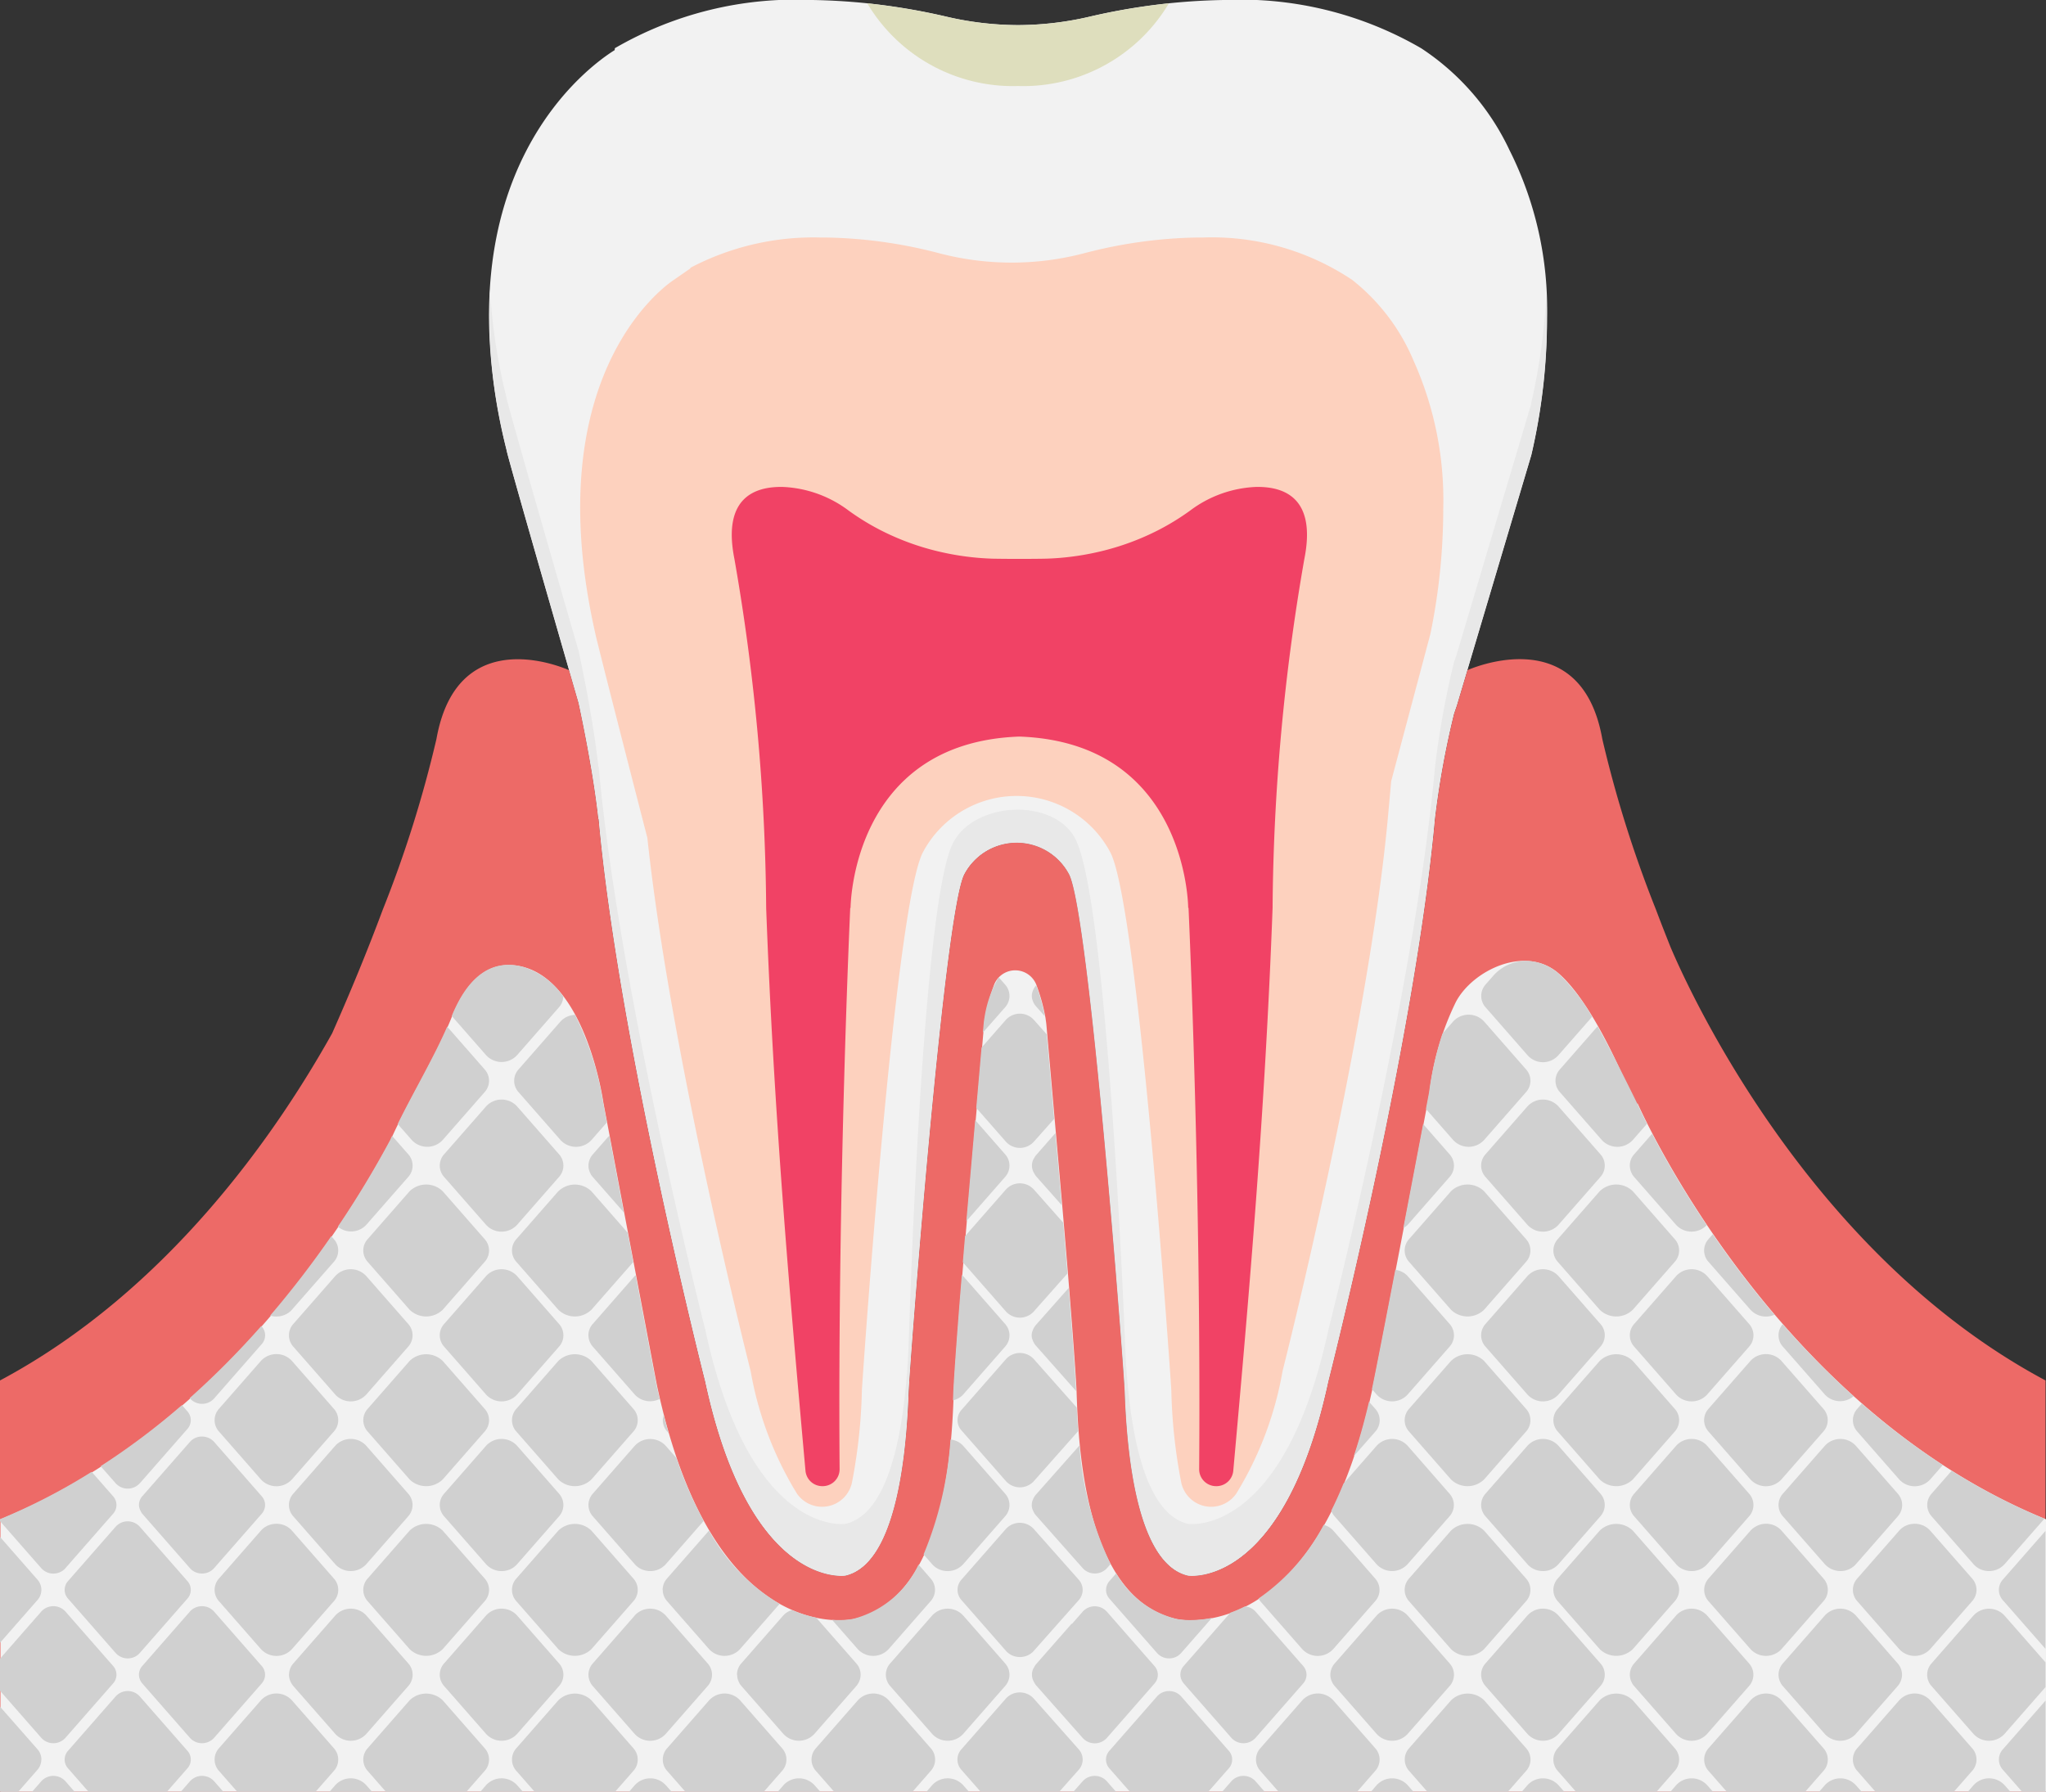
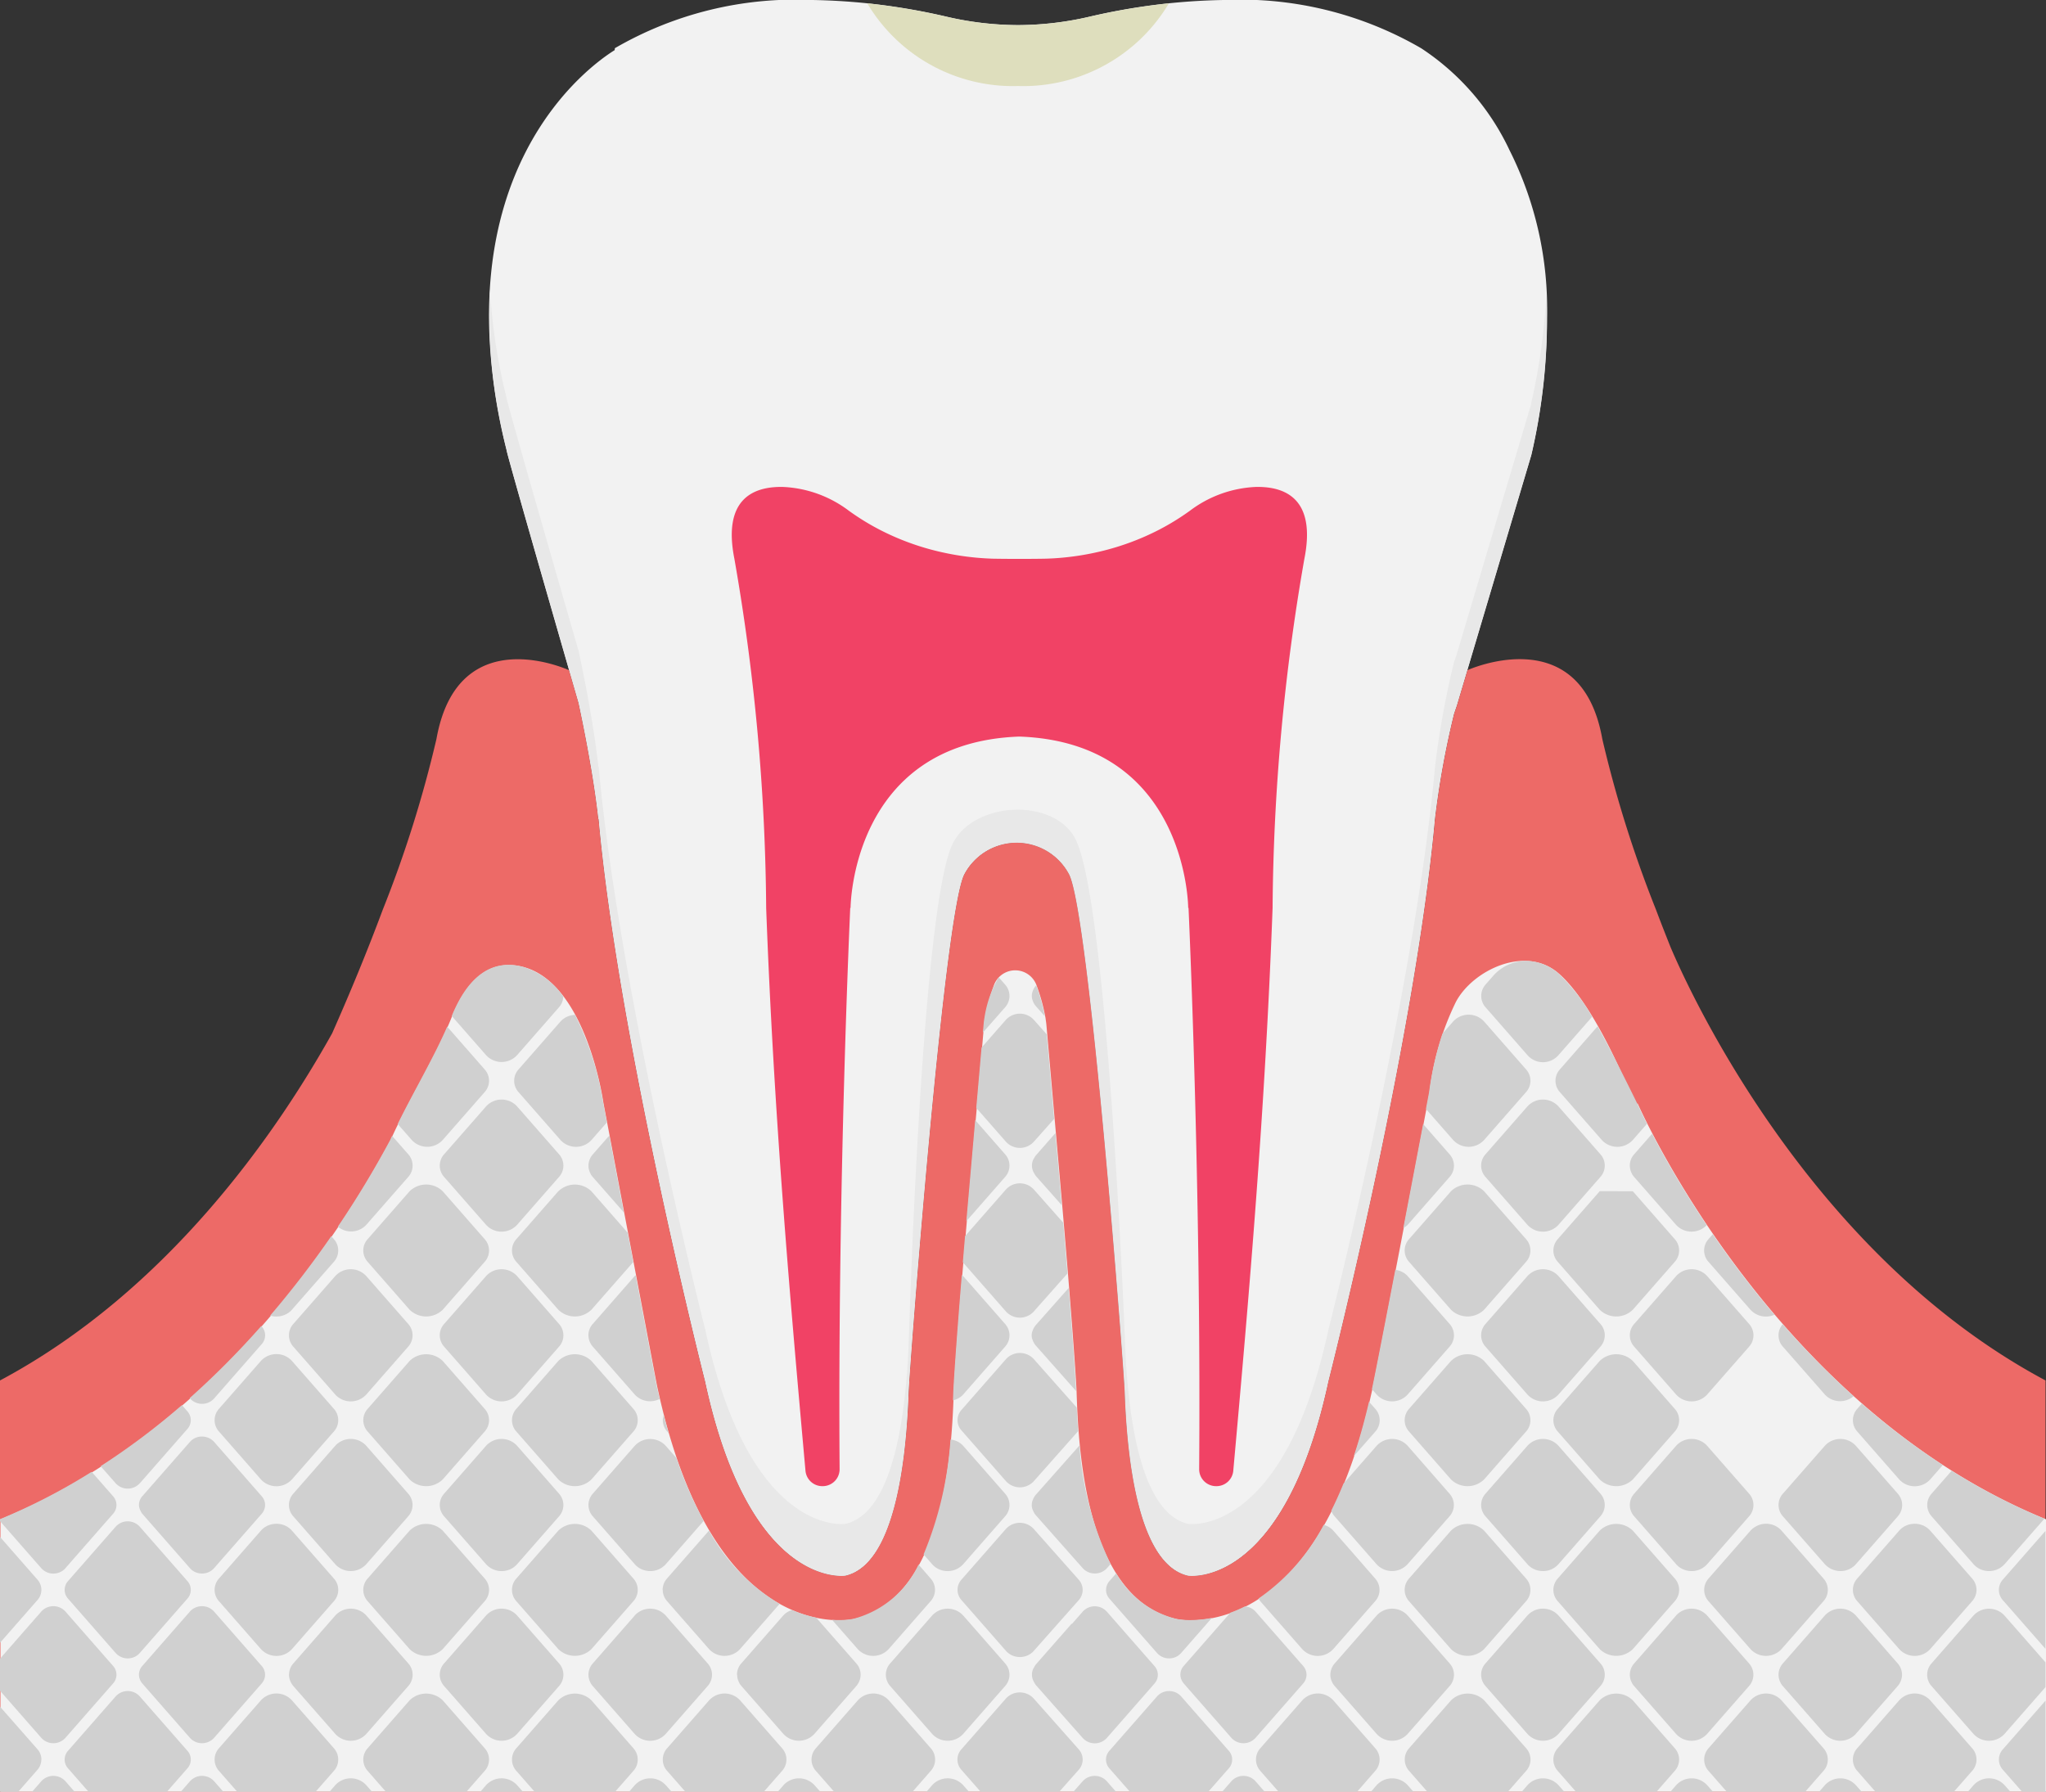
<svg xmlns="http://www.w3.org/2000/svg" id="img_mushiba_C0" width="107.161" height="93.858" viewBox="0 0 107.161 93.858">
  <rect x="0" y="0" width="107.161" height="93.858" fill="#333333" stroke="none" />
  <defs>
    <clipPath id="clip-path">
      <rect id="長方形_694" data-name="長方形 694" width="107.161" height="93.858" fill="none" />
    </clipPath>
  </defs>
  <g id="グループ_1004" data-name="グループ 1004" clip-path="url(#clip-path)">
    <path id="パス_54859" data-name="パス 54859" d="M184.758,7.818a13,13,0,0,0-4.6-5.287A18.837,18.837,0,0,0,169.876,0a33.178,33.178,0,0,0-7.136.885,16.7,16.7,0,0,1-3.7.43,16.7,16.7,0,0,1-3.7-.43A33.178,33.178,0,0,0,148.207,0a18.837,18.837,0,0,0-10.286,2.527s0,.034-.008.1c-1.235.765-9.253,6.373-5.664,20.947-.029.084,3.326,11.708,3.767,13.235h0s.751,3.4,1.039,6.088l.014-.014c1.05,11.694,5.579,29.476,5.579,29.476C145,83.3,150,82.541,150,82.541c2.6-.6,3.188-6.07,3.312-9.624.043-1.224,1.852-25.127,2.917-27.125a3.108,3.108,0,0,1,5.488,0c1.065,2,2.874,25.9,2.917,27.125.124,3.554.717,9.021,3.312,9.624,0,0,4.993.757,7.35-10.181,0,0,4.526-17.77,5.579-29.464l0,0a45.772,45.772,0,0,1,1-5.506c.091-.268.142-.413.142-.413l3.907-13.136a31.475,31.475,0,0,0,.823-7.183,18.563,18.563,0,0,0-1.991-8.841" transform="translate(-105.719 -0.001)" fill="#f2f2f2" />
    <path id="パス_54860" data-name="パス 54860" d="M106.766,236.38h.371V214.837c-12.491-6.666-18.749-20.59-19.651-22.725-.254-.644-.51-1.287-.752-1.936a62.3,62.3,0,0,1-2.813-8.947c-1.122-6.306-7.064-3.6-7.064-3.6L76.3,179.5s-.051.145-.142.413a45.756,45.756,0,0,0-1,5.506l0,0C74.1,197.11,69.575,214.88,69.575,214.88c-2.356,10.938-7.35,10.181-7.35,10.181-2.6-.6-3.188-6.07-3.312-9.624-.043-1.224-1.852-25.127-2.917-27.125a3.108,3.108,0,0,0-5.488,0c-1.065,2-2.874,25.9-2.917,27.125-.124,3.554-.717,9.021-3.312,9.624,0,0-4.993.757-7.349-10.181,0,0-4.529-17.782-5.58-29.476l-.014.014c-.288-2.688-1.039-6.087-1.039-6.087l-.491-1.7s-5.824-2.7-6.946,3.6a62.318,62.318,0,0,1-2.813,8.947c-.816,2.188-1.707,4.344-2.652,6.476C14.465,201.9,8.77,210.157,0,214.837V236.38H106.766Z" transform="translate(0 -142.522)" fill="#ed6a67" />
    <path id="パス_54861" data-name="パス 54861" d="M107.259,301.607V287.336c-14.48-5.915-21.4-21.81-21.4-21.81l-.028.306c-.051-.125-.1-.251-.151-.376-.812-1.96-2.306-5.268-3.927-6.7-1.739-1.538-4.527-.18-5.4,1.476a14.483,14.483,0,0,0-1.385,4.756c-1.471,7.776-2.845,14.913-3.007,15.6-2.365,10.867-7.443,12.04-9.516,12.04a3.787,3.787,0,0,1-.583-.041l-.09-.014-.088-.02c-4.828-1.122-5.111-9.24-5.2-11.932-.059-1.311-.4-5.688-.772-9.974l-.813-9.27-.041-.3a9.749,9.749,0,0,0-.487-1.757,1.187,1.187,0,0,0-2.2,0,9.767,9.767,0,0,0-.487,1.757l-.04.3-.813,9.27c-.377,4.275-.718,8.649-.777,9.983-.094,2.671-.378,10.8-5.2,11.921l-.1.022-.1.015a3.91,3.91,0,0,1-.573.038c-2.073,0-7.15-1.173-9.532-12.109-.067-.283-.069-.337-2.851-15.017,0,0-.867-6.231-4.2-7.1-1.982-.514-3.1,1.036-3.746,2.644-.827,2.068-2.265,4.339-3.2,6.433C18.2,271.9,11.49,282.693.122,287.336v14.271Z" transform="translate(-0.098 -207.749)" fill="#f2f2f2" />
-     <path id="パス_54862" data-name="パス 54862" d="M201.014,78a17.83,17.83,0,0,0-1.543-7.718,10.628,10.628,0,0,0-3.228-4.261l-.094-.062a13.236,13.236,0,0,0-7.728-2.157l-.3,0a24.8,24.8,0,0,0-5.908.822,14.947,14.947,0,0,1-7.609,0,24.809,24.809,0,0,0-5.92-.822l-.288,0a13.84,13.84,0,0,0-6.809,1.584l0,.031-.93.644c-.722.5-6.966,5.258-4.1,18.282l.072.327c.218.9,1.019,4.063,2.7,10.586,1.21,11.354,5.348,27.687,5.391,27.857l.021.089a18.292,18.292,0,0,0,2.415,6.39,1.6,1.6,0,0,0,2.888-.569,28.289,28.289,0,0,0,.52-4.833c.008-.237,1.715-25.4,3.2-28.191a5.556,5.556,0,0,1,9.807,0c1.482,2.782,3.194,27.953,3.2,28.191a28.274,28.274,0,0,0,.52,4.833,1.6,1.6,0,0,0,2.888.569,18.288,18.288,0,0,0,2.415-6.39l.021-.089c.044-.176,4.49-17.718,5.513-29.079l.159-1.754,2.05-7.7A32.549,32.549,0,0,0,201.014,78" transform="translate(-125.422 -51.36)" fill="#fdd1be" />
    <path id="パス_54863" data-name="パス 54863" d="M185.933,83.7l-3.907,13.136s-.051.145-.142.413a45.749,45.749,0,0,0-1,5.506l0,0c-1.053,11.694-5.579,29.464-5.579,29.464-2.356,10.938-7.349,10.181-7.349,10.181-2.6-.6-3.188-6.07-3.312-9.624-.043-1.224-.928-22.686-2.553-26.17-1.053-2.257-5.3-2.091-6.447.119-1.615,3.11-2.278,24.827-2.321,26.051-.124,3.554-.717,9.021-3.312,9.624,0,0-4.993.757-7.349-10.181,0,0-4.529-17.782-5.58-29.476l-.014.014c-.288-2.688-1.039-6.088-1.039-6.088-.441-1.528-3.8-13.151-3.767-13.235a30.66,30.66,0,0,1-.874-5.694,28.061,28.061,0,0,0,.874,8.414c-.029.084,3.326,11.707,3.767,13.235,0,0,.751,3.4,1.039,6.087l.014-.014c1.05,11.694,5.58,29.476,5.58,29.476C145.011,145.87,150,145.113,150,145.113c2.6-.6,3.188-6.07,3.312-9.624.043-1.224,1.852-25.127,2.917-27.125a3.108,3.108,0,0,1,5.488,0c1.065,2,2.874,25.9,2.917,27.125.124,3.554.717,9.021,3.312,9.624,0,0,4.993.757,7.349-10.181,0,0,4.526-17.77,5.579-29.464l0,0a45.758,45.758,0,0,1,1-5.506c.091-.268.142-.413.142-.413l3.907-13.136a31.463,31.463,0,0,0,.823-7.183c0-.44-.011-.865-.032-1.282a32.723,32.723,0,0,1-.792,5.745" transform="translate(-105.725 -62.573)" fill="#e8e8e8" />
    <path id="パス_54864" data-name="パス 54864" d="M303.463,458.271a.686.686,0,0,0,0-.92l-2.5-2.854a.851.851,0,0,0-1.254,0l-2.5,2.854a.687.687,0,0,0,0,.92l1.072,1.224h4.109Z" transform="translate(-239.104 -365.637)" fill="#d0d0d0" />
    <path id="パス_54865" data-name="パス 54865" d="M297.032,423.469a.7.7,0,0,0,.176.46l2.5,2.854a.845.845,0,0,0,.8.258.81.81,0,0,0,.453-.258l1.616-1.845a5.983,5.983,0,0,1-1.149.115,3.781,3.781,0,0,1-.583-.041l-.09-.014-.089-.02a5.021,5.021,0,0,1-3.1-2.375l-.355.405a.7.7,0,0,0-.176.46" transform="translate(-239.103 -340.185)" fill="#d0d0d0" />
    <path id="パス_54866" data-name="パス 54866" d="M290.018,477.281a.851.851,0,0,0-1.254,0l-.491.554h2.23Z" transform="translate(-232.052 -383.977)" fill="#d0d0d0" />
    <path id="パス_54867" data-name="パス 54867" d="M329.973,477.281a.851.851,0,0,0-1.254,0l-.486.554h2.225Z" transform="translate(-264.22 -383.977)" fill="#d0d0d0" />
    <path id="パス_54868" data-name="パス 54868" d="M370.089,478.018a1.1,1.1,0,0,0-1.618,0l-.3.346h2.225Z" transform="translate(-296.365 -384.506)" fill="#d0d0d0" />
    <path id="パス_54869" data-name="パス 54869" d="M383.6,458.951a.887.887,0,0,0,0-1.187l-2.2-2.512a1.244,1.244,0,0,0-1.73,0l-2.2,2.512a.887.887,0,0,0,0,1.187l.955,1.09h4.22Z" transform="translate(-303.667 -366.184)" fill="#d0d0d0" />
    <path id="パス_54870" data-name="パス 54870" d="M343.55,458.934a.887.887,0,0,0,0-1.187l-2.2-2.512a1.1,1.1,0,0,0-1.619,0l-2.2,2.512a.887.887,0,0,0,0,1.187l.955,1.09H342.6Z" transform="translate(-271.52 -366.167)" fill="#d0d0d0" />
    <path id="パス_54871" data-name="パス 54871" d="M263.5,458.636a.8.8,0,0,0,0-1.067l-2.362-2.665a.987.987,0,0,0-1.454,0l-2.335,2.665a.8.8,0,0,0,0,1.067l1.008,1.15h4.123Z" transform="translate(-206.998 -365.929)" fill="#d0d0d0" />
    <path id="パス_54872" data-name="パス 54872" d="M250.722,478.018a1.1,1.1,0,0,0-1.619,0l-.3.346h2.225Z" transform="translate(-200.278 -384.506)" fill="#d0d0d0" />
    <path id="パス_54873" data-name="パス 54873" d="M530.394,478.018a1.1,1.1,0,0,0-1.619,0l-.3.346H530.7Z" transform="translate(-425.406 -384.506)" fill="#d0d0d0" />
    <path id="パス_54874" data-name="パス 54874" d="M224.184,458.934a.887.887,0,0,0,0-1.187l-2.2-2.512a1.1,1.1,0,0,0-1.618,0l-2.2,2.512a.887.887,0,0,0,0,1.187l.955,1.09h4.109Z" transform="translate(-175.434 -366.167)" fill="#d0d0d0" />
    <path id="パス_54875" data-name="パス 54875" d="M357.271,435.548a.884.884,0,0,0,.091.382.935.935,0,0,0,.137.212l.273.311,1.928,2.2a1.1,1.1,0,0,0,1.618,0l1.928-2.2.273-.311a.887.887,0,0,0,0-1.187l-2.2-2.512a1.1,1.1,0,0,0-1.618,0l-2.2,2.512a.9.9,0,0,0-.228.594" transform="translate(-287.594 -347.819)" fill="#d0d0d0" />
    <path id="パス_54876" data-name="パス 54876" d="M277.343,434.486a.819.819,0,0,0-.085.141.692.692,0,0,0-.057.1c0,.012-.01.023-.014.035a.76.76,0,0,0,.081.673.8.8,0,0,0,.075.124l2.462,2.78a.851.851,0,0,0,1.254,0l2.5-2.854a.687.687,0,0,0,0-.92l-2.5-2.854a.851.851,0,0,0-1.254,0l-.575.657v-.03Z" transform="translate(-223.093 -347.291)" fill="#d0d0d0" />
    <path id="パス_54877" data-name="パス 54877" d="M343.036,411.133l-1.1-1.256a1.027,1.027,0,0,0-.5-.3,10.794,10.794,0,0,1-3.409,3.857.9.9,0,0,0,.086.143l2.2,2.512a1.1,1.1,0,0,0,1.619,0l2.2-2.512a.887.887,0,0,0,0-1.187Z" transform="translate(-272.106 -329.699)" fill="#d0d0d0" />
    <path id="パス_54878" data-name="パス 54878" d="M401.822,438.654l2.2-2.512a.887.887,0,0,0,0-1.188l-2.2-2.512a1.1,1.1,0,0,0-1.619,0l-2.2,2.512a.887.887,0,0,0,0,1.187l1.927,2.2.273.311a1.1,1.1,0,0,0,1.619,0" transform="translate(-320.199 -347.819)" fill="#d0d0d0" />
    <path id="パス_54879" data-name="パス 54879" d="M450.526,478.018a1.1,1.1,0,0,0-1.618,0l-.3.346h2.225Z" transform="translate(-361.115 -384.506)" fill="#d0d0d0" />
    <path id="パス_54880" data-name="パス 54880" d="M440.136,432.443l-2.2,2.512a.9.9,0,0,0-.228.594.886.886,0,0,0,.124.449l0,.008a.969.969,0,0,0,.1.136l2.2,2.512a1.1,1.1,0,0,0,1.619,0l2.2-2.512a.887.887,0,0,0,0-1.187l-2.2-2.512a1.1,1.1,0,0,0-1.619,0" transform="translate(-352.344 -347.819)" fill="#d0d0d0" />
    <path id="パス_54881" data-name="パス 54881" d="M463.922,458.934a.887.887,0,0,0,0-1.187l-1.928-2.2-.273-.311a1.1,1.1,0,0,0-1.618,0l-2.2,2.512a.887.887,0,0,0,0,1.187l.955,1.09h4.109Z" transform="translate(-368.417 -366.167)" fill="#d0d0d0" />
    <path id="パス_54882" data-name="パス 54882" d="M460.688,409.317a1.084,1.084,0,0,0-.342.138,1.006,1.006,0,0,0-.227.181c-.005.006-.011.009-.016.015l-2.2,2.512a.887.887,0,0,0,0,1.187l2.2,2.512a1.1,1.1,0,0,0,1.182.287,1.06,1.06,0,0,0,.138-.061,1,1,0,0,0,.3-.227l2.2-2.512a.887.887,0,0,0,0-1.187l-1.1-1.256-1.1-1.256a1.07,1.07,0,0,0-.809-.356,1.139,1.139,0,0,0-.224.022" transform="translate(-368.417 -329.472)" fill="#d0d0d0" />
    <path id="パス_54883" data-name="パス 54883" d="M503.856,458.934a.887.887,0,0,0,0-1.187l-2.2-2.512a1.1,1.1,0,0,0-1.619,0l-2.2,2.512a.887.887,0,0,0,0,1.187l.955,1.09H502.9Z" transform="translate(-400.563 -366.167)" fill="#d0d0d0" />
    <path id="パス_54884" data-name="パス 54884" d="M490.46,478.018a1.1,1.1,0,0,0-1.618,0l-.3.346h2.225Z" transform="translate(-393.261 -384.506)" fill="#d0d0d0" />
    <path id="パス_54885" data-name="パス 54885" d="M480.071,386.859l-2.2,2.512a.887.887,0,0,0,0,1.187l2.2,2.512h0c0,.005.011.009.016.015a1,1,0,0,0,.227.181,1.058,1.058,0,0,0,.291.122,1.129,1.129,0,0,0,.275.038,1.071,1.071,0,0,0,.809-.355l2.2-2.512a.928.928,0,0,0,.171-.283.875.875,0,0,0,.057-.31.9.9,0,0,0-.228-.594l-2.2-2.512a1.1,1.1,0,0,0-1.619,0" transform="translate(-384.49 -311.126)" fill="#d0d0d0" />
    <path id="パス_54886" data-name="パス 54886" d="M423.53,458.951a.887.887,0,0,0,0-1.187l-2.2-2.512a1.244,1.244,0,0,0-1.73,0l-2.2,2.512a.887.887,0,0,0,0,1.187l.955,1.09h4.22Z" transform="translate(-335.813 -366.184)" fill="#d0d0d0" />
    <path id="パス_54887" data-name="パス 54887" d="M497.838,378.474l2.2,2.512a1.1,1.1,0,0,0,1.619,0l.662-.756a37.527,37.527,0,0,1-4.242-3.218l-.239.273a.89.89,0,0,0,0,1.189" transform="translate(-400.563 -303.484)" fill="#d0d0d0" />
    <path id="パス_54888" data-name="パス 54888" d="M410.593,478.018a1.1,1.1,0,0,0-1.618,0l-.3.346H410.9Z" transform="translate(-328.97 -384.506)" fill="#d0d0d0" />
    <path id="パス_54889" data-name="パス 54889" d="M481.689,432.443a1.1,1.1,0,0,0-1.619,0l-2.2,2.512a.9.9,0,0,0-.228.594.886.886,0,0,0,.124.449l0,.008a.951.951,0,0,0,.1.136l1.889,2.156.311.355h0a1.1,1.1,0,0,0,1.619,0l2.2-2.512a.921.921,0,0,0,.146-.232.879.879,0,0,0,.079-.333c0-.01,0-.019,0-.028a.9.9,0,0,0-.228-.594Z" transform="translate(-384.49 -347.819)" fill="#d0d0d0" />
    <path id="パス_54890" data-name="パス 54890" d="M501.656,415.861l2.2-2.512a.887.887,0,0,0,0-1.187l-1.1-1.256-1.1-1.256a1.047,1.047,0,0,0-.585-.333,1.143,1.143,0,0,0-.448,0,1.047,1.047,0,0,0-.585.333l-1.1,1.256-1.1,1.256a.887.887,0,0,0,0,1.187l2.2,2.512a1.1,1.1,0,0,0,1.619,0" transform="translate(-400.563 -329.472)" fill="#d0d0d0" />
    <path id="パス_54891" data-name="パス 54891" d="M210.788,478.018a1.1,1.1,0,0,0-1.618,0l-.3.346h2.225Z" transform="translate(-168.132 -384.506)" fill="#d0d0d0" />
    <path id="パス_54892" data-name="パス 54892" d="M317,435.079s0,.007,0,.011a.684.684,0,0,0,.072.288.711.711,0,0,0,.083.132c.007.009.013.019.021.029l2.5,2.854a.851.851,0,0,0,1.254,0l2.5-2.854a.72.72,0,0,0,.132-.219.678.678,0,0,0,.044-.241.7.7,0,0,0-.177-.46l-2.19-2.5-.31-.354a.813.813,0,0,0-.556-.261,7.008,7.008,0,0,1-.756.327l-2.442,2.787a.7.7,0,0,0-.176.46" transform="translate(-255.176 -347.35)" fill="#d0d0d0" />
    <path id="パス_54893" data-name="パス 54893" d="M457.9,332.967l2.2,2.512a1.1,1.1,0,0,0,1.254.263,51.566,51.566,0,0,1-3.23-4.218l-.224.257a.887.887,0,0,0,0,1.187" transform="translate(-368.417 -266.868)" fill="#d0d0d0" />
    <path id="パス_54894" data-name="パス 54894" d="M3.422,438.333l2.5-2.854a.687.687,0,0,0,0-.92l-2.5-2.854a.851.851,0,0,0-1.254,0L0,434.181v1.677l2.168,2.475a.851.851,0,0,0,1.254,0" transform="translate(0 -347.291)" fill="#d0d0d0" />
    <path id="パス_54895" data-name="パス 54895" d="M63.879,458.934a.887.887,0,0,0,0-1.187l-2.2-2.512a1.1,1.1,0,0,0-1.619,0l-2.2,2.512a.887.887,0,0,0,0,1.187l.955,1.09h4.109Z" transform="translate(-46.392 -366.167)" fill="#d0d0d0" />
    <path id="パス_54896" data-name="パス 54896" d="M73.522,336.049a1.012,1.012,0,0,0,.172-.155l2.2-2.512a.887.887,0,0,0,0-1.187l-.137-.156a51.333,51.333,0,0,1-3.2,4.161,1.117,1.117,0,0,0,.964-.151" transform="translate(-58.407 -267.283)" fill="#d0d0d0" />
    <path id="パス_54897" data-name="パス 54897" d="M520,432.443l-2.2,2.512a.887.887,0,0,0,0,1.187l1.928,2.2.273.311h0a1.1,1.1,0,0,0,1.619,0l2.149-2.454v-1.3l-1.877-2.142-.273-.311a1.1,1.1,0,0,0-1.619,0" transform="translate(-416.635 -347.819)" fill="#d0d0d0" />
    <path id="パス_54898" data-name="パス 54898" d="M178.31,381.068q-.133-.458-.259-.945a.87.87,0,0,0-.048.261.9.9,0,0,0,.228.595Z" transform="translate(-143.288 -305.989)" fill="#d0d0d0" />
    <path id="パス_54899" data-name="パス 54899" d="M480.071,359.388a1.087,1.087,0,0,0,1.5.085,44.617,44.617,0,0,1-3.711-3.769.883.883,0,0,0,.01,1.173Z" transform="translate(-384.49 -286.333)" fill="#d0d0d0" />
    <path id="パス_54900" data-name="パス 54900" d="M52.214,359.973l2.5-2.854a.689.689,0,0,0,0-.921l-.023-.027a44.591,44.591,0,0,1-3.752,3.777l.022.025a.851.851,0,0,0,1.254,0" transform="translate(-41.005 -286.709)" fill="#d0d0d0" />
    <path id="パス_54901" data-name="パス 54901" d="M121.325,261.845l1.8,2.054a1.1,1.1,0,0,0,1.619,0l2.2-2.512a.9.9,0,0,0,.222-.561,3.968,3.968,0,0,0-2.123-1.558c-1.955-.507-3.071.993-3.718,2.577" transform="translate(-97.664 -208.623)" fill="#d0d0d0" />
    <path id="パス_54902" data-name="パス 54902" d="M2.168,461.173a.808.808,0,0,0-.2-.534L0,458.4v4.459H.955l1.008-1.151a.808.808,0,0,0,.2-.534" transform="translate(0 -368.999)" fill="#d0d0d0" />
    <path id="パス_54903" data-name="パス 54903" d="M265.127,264.064a.887.887,0,0,0,0-1.187l-.336-.384a5.909,5.909,0,0,0-.747,2.124c-.019.1-.031.2-.04.3l-.042.476Z" transform="translate(-212.483 -211.299)" fill="#d0d0d0" />
    <path id="パス_54904" data-name="パス 54904" d="M382.953,277.492l1.425,1.626a1.1,1.1,0,0,0,1.619,0l2.2-2.512a.887.887,0,0,0,0-1.187l-2.2-2.512a1.1,1.1,0,0,0-1.619,0l-.564.644a17.127,17.127,0,0,0-.7,3.078l-.163.863" transform="translate(-308.267 -219.398)" fill="#d0d0d0" />
    <path id="パス_54905" data-name="パス 54905" d="M277.3,265.749l.468.529a9.724,9.724,0,0,0-.449-1.617l-.019.021a.826.826,0,0,0-.156.27.672.672,0,0,0,0,.528.825.825,0,0,0,.156.27" transform="translate(-223.048 -213.045)" fill="#d0d0d0" />
    <path id="パス_54906" data-name="パス 54906" d="M398.023,260.519l2.2,2.512a1.076,1.076,0,0,0,1.619,0l1.764-2.013a9.954,9.954,0,0,0-1.758-2.262,2.639,2.639,0,0,0-1.577-.66,2.3,2.3,0,0,0-1.881.818l-.367.419a.9.9,0,0,0,0,1.187" transform="translate(-320.218 -207.755)" fill="#d0d0d0" />
    <path id="パス_54907" data-name="パス 54907" d="M228.015,420.245a5.24,5.24,0,0,1-3.379,2.834l-.1.021-.1.015a3.938,3.938,0,0,1-.573.038c-.117,0-.244,0-.378-.013l1.345,1.535a1.1,1.1,0,0,0,1.618,0l2.2-2.512a.887.887,0,0,0,0-1.188Z" transform="translate(-179.905 -338.287)" fill="#d0d0d0" />
    <path id="パス_54908" data-name="パス 54908" d="M197.97,435.842a.886.886,0,0,0,.124.449l0,.008a.924.924,0,0,0,.1.136l1.889,2.156.311.355a1.1,1.1,0,0,0,1.618,0l2.2-2.512a.927.927,0,0,0,.146-.232.875.875,0,0,0,.079-.333c0-.01,0-.019,0-.028a.9.9,0,0,0-.228-.594l-2.1-2.395a6.577,6.577,0,0,1-1.264-.4,1.013,1.013,0,0,0-.457.284l-2.2,2.512a.9.9,0,0,0-.228.594" transform="translate(-159.361 -348.113)" fill="#d0d0d0" />
    <path id="パス_54909" data-name="パス 54909" d="M178,414.223a.9.9,0,0,0,.228.594l2.2,2.512a1.1,1.1,0,0,0,1.182.287,1.071,1.071,0,0,0,.178-.083,1.024,1.024,0,0,0,.1-.063,1,1,0,0,0,.156-.141l2.078-2.372a10.144,10.144,0,0,1-3.7-3.839h0l-2.2,2.512a.9.9,0,0,0-.228.594" transform="translate(-143.288 -330.939)" fill="#d0d0d0" />
    <path id="パス_54910" data-name="パス 54910" d="M184.25,458.934a.887.887,0,0,0,0-1.187l-1.928-2.2-.273-.311a1.1,1.1,0,0,0-1.619,0l-2.2,2.512a.887.887,0,0,0,0,1.187l.955,1.09h4.109Z" transform="translate(-143.288 -366.167)" fill="#d0d0d0" />
    <path id="パス_54911" data-name="パス 54911" d="M170.854,478.018a1.1,1.1,0,0,0-1.618,0l-.3.346h2.225Z" transform="translate(-135.986 -384.506)" fill="#d0d0d0" />
    <path id="パス_54912" data-name="パス 54912" d="M160.464,432.443l-2.2,2.512a.9.9,0,0,0-.228.594.886.886,0,0,0,.124.449l0,.008a.949.949,0,0,0,.1.136l2.2,2.512a1.1,1.1,0,0,0,1.619,0l2.2-2.512a.887.887,0,0,0,0-1.187l-2.2-2.512a1.1,1.1,0,0,0-1.619,0" transform="translate(-127.215 -347.819)" fill="#d0d0d0" />
    <path id="パス_54913" data-name="パス 54913" d="M240.332,432.443l-2.2,2.512a.888.888,0,0,0,0,1.187l1.928,2.2.273.311h0a1.1,1.1,0,0,0,1.618,0l2.2-2.512a.887.887,0,0,0,0-1.187l-1.927-2.2-.273-.311a1.1,1.1,0,0,0-1.618,0" transform="translate(-191.507 -347.819)" fill="#d0d0d0" />
    <path id="パス_54914" data-name="パス 54914" d="M77.6,435.548a.881.881,0,0,0,.092.382.927.927,0,0,0,.136.212l.273.311,1.928,2.2a1.1,1.1,0,0,0,1.619,0l1.928-2.2.273-.311a.887.887,0,0,0,0-1.187l-2.2-2.512a1.1,1.1,0,0,0-1.619,0l-2.2,2.512a.9.9,0,0,0-.228.594" transform="translate(-62.465 -347.819)" fill="#d0d0d0" />
    <path id="パス_54915" data-name="パス 54915" d="M103.924,458.951a.887.887,0,0,0,0-1.187l-2.2-2.512a1.244,1.244,0,0,0-1.73,0l-2.2,2.512a.887.887,0,0,0,0,1.187l.955,1.09h4.22Z" transform="translate(-78.538 -366.184)" fill="#d0d0d0" />
    <path id="パス_54916" data-name="パス 54916" d="M90.417,478.018a1.1,1.1,0,0,0-1.619,0l-.3.346H90.72Z" transform="translate(-71.236 -384.506)" fill="#d0d0d0" />
    <path id="パス_54917" data-name="パス 54917" d="M62.779,410.906l-1.1-1.256a1.047,1.047,0,0,0-.585-.333,1.143,1.143,0,0,0-.448,0,1.046,1.046,0,0,0-.585.333l-1.1,1.256-1.1,1.256a.887.887,0,0,0,0,1.188l2.2,2.512a1.1,1.1,0,0,0,1.619,0l2.2-2.512a.887.887,0,0,0,0-1.187Z" transform="translate(-46.392 -329.472)" fill="#d0d0d0" />
    <path id="パス_54918" data-name="パス 54918" d="M143.858,458.951a.887.887,0,0,0,0-1.187l-2.2-2.512a1.244,1.244,0,0,0-1.73,0l-2.2,2.512a.887.887,0,0,0,0,1.187l.955,1.09h4.22Z" transform="translate(-110.684 -366.184)" fill="#d0d0d0" />
    <path id="パス_54919" data-name="パス 54919" d="M130.92,478.018a1.1,1.1,0,0,0-1.619,0l-.3.346h2.225Z" transform="translate(-103.84 -384.506)" fill="#d0d0d0" />
    <path id="パス_54920" data-name="パス 54920" d="M122.15,438.654l2.2-2.512a.887.887,0,0,0,0-1.188l-2.2-2.512a1.1,1.1,0,0,0-1.619,0l-2.2,2.512a.887.887,0,0,0,0,1.187l1.927,2.2.273.311a1.1,1.1,0,0,0,1.619,0" transform="translate(-95.07 -347.819)" fill="#d0d0d0" />
    <path id="パス_54921" data-name="パス 54921" d="M99.993,409.668l-2.2,2.512a.887.887,0,0,0,0,1.188l2.2,2.512a1.244,1.244,0,0,0,1.73,0l2.2-2.512a.887.887,0,0,0,0-1.187l-2.2-2.512a1.244,1.244,0,0,0-1.73,0" transform="translate(-78.537 -329.49)" fill="#d0d0d0" />
-     <path id="パス_54922" data-name="パス 54922" d="M419.6,318.508l-2.2,2.512a.887.887,0,0,0,0,1.188l2.2,2.512a1.244,1.244,0,0,0,1.73,0l2.2-2.512a.887.887,0,0,0,0-1.187l-2.2-2.512a1.243,1.243,0,0,0-1.73,0" transform="translate(-335.812 -256.108)" fill="#d0d0d0" />
+     <path id="パス_54922" data-name="パス 54922" d="M419.6,318.508l-2.2,2.512a.887.887,0,0,0,0,1.188l2.2,2.512a1.244,1.244,0,0,0,1.73,0l2.2-2.512a.887.887,0,0,0,0-1.187l-2.2-2.512" transform="translate(-335.812 -256.108)" fill="#d0d0d0" />
    <path id="パス_54923" data-name="パス 54923" d="M401.822,295.7a1.1,1.1,0,0,0-1.619,0l-2.2,2.512a.887.887,0,0,0,0,1.187l1.927,2.2.273.311a1.1,1.1,0,0,0,1.619,0l2.2-2.512a.887.887,0,0,0,0-1.187Z" transform="translate(-320.199 -237.745)" fill="#d0d0d0" />
    <path id="パス_54924" data-name="パス 54924" d="M17.537,457.352a.687.687,0,0,0,0,.92l1.072,1.224h4.109l1.072-1.224a.687.687,0,0,0,0-.92l-2.5-2.854a.851.851,0,0,0-1.254,0Z" transform="translate(-13.974 -365.638)" fill="#d0d0d0" />
    <path id="パス_54925" data-name="パス 54925" d="M437.708,306.216a.886.886,0,0,0,.124.449l0,.008a.964.964,0,0,0,.1.136l2.2,2.512a1.1,1.1,0,0,0,1.6.015,51.259,51.259,0,0,1-2.859-4.786l-.939,1.072a.9.9,0,0,0-.228.594" transform="translate(-352.344 -245.155)" fill="#d0d0d0" />
    <path id="パス_54926" data-name="パス 54926" d="M277.257,305.651a.712.712,0,0,0-.057.1c0,.012-.01.023-.014.034a.761.761,0,0,0,.081.673.8.8,0,0,0,.075.124l1.359,1.534-.021-.24-.31-3.534-1.028,1.173a.812.812,0,0,0-.085.141" transform="translate(-223.093 -244.984)" fill="#d0d0d0" />
    <path id="パス_54927" data-name="パス 54927" d="M260.844,318.161l-2.145,2.448c-.039.462-.078.921-.115,1.37l2.26,2.58a.988.988,0,0,0,1.454,0l.106-.122,1.659-1.871c-.07-.86-.145-1.757-.223-2.664l-1.542-1.741a.988.988,0,0,0-1.454,0" transform="translate(-208.154 -255.854)" fill="#d0d0d0" />
    <path id="パス_54928" data-name="パス 54928" d="M379.666,318.508l-2.2,2.512a.887.887,0,0,0,0,1.188l2.2,2.512a1.244,1.244,0,0,0,1.73,0l2.2-2.512a.887.887,0,0,0,0-1.187l-2.2-2.512a1.243,1.243,0,0,0-1.73,0" transform="translate(-303.667 -256.108)" fill="#d0d0d0" />
    <path id="パス_54929" data-name="パス 54929" d="M377.909,301.923c-.363,1.911-.714,3.755-1.037,5.445a.976.976,0,0,0,.224-.161l1.927-2.2.273-.311a.887.887,0,0,0,0-1.187Z" transform="translate(-303.372 -243.04)" fill="#d0d0d0" />
    <path id="パス_54930" data-name="パス 54930" d="M122.15,341.275a1.1,1.1,0,0,0-1.619,0l-2.2,2.512a.89.89,0,0,0,0,1.189l2.2,2.512a1.1,1.1,0,0,0,1.619,0l2.2-2.512a.889.889,0,0,0,0-1.189Z" transform="translate(-95.07 -274.432)" fill="#d0d0d0" />
    <path id="パス_54931" data-name="パス 54931" d="M139.927,364.087l-2.2,2.512a.887.887,0,0,0,0,1.188l2.2,2.512a1.244,1.244,0,0,0,1.73,0l2.2-2.512a.887.887,0,0,0,0-1.187l-2.2-2.512a1.243,1.243,0,0,0-1.73,0" transform="translate(-110.683 -292.797)" fill="#d0d0d0" />
    <path id="パス_54932" data-name="パス 54932" d="M99.993,364.087l-2.2,2.512a.887.887,0,0,0,0,1.188l2.2,2.512a1.244,1.244,0,0,0,1.73,0l2.2-2.512a.887.887,0,0,0,0-1.187l-2.2-2.512a1.244,1.244,0,0,0-1.73,0" transform="translate(-78.537 -292.797)" fill="#d0d0d0" />
    <path id="パス_54933" data-name="パス 54933" d="M17.537,411.768a.687.687,0,0,0,0,.92l2.5,2.854a.845.845,0,0,0,.8.258.811.811,0,0,0,.453-.258l2.5-2.854a.687.687,0,0,0,0-.92l-2.5-2.854a.851.851,0,0,0-1.254,0Z" transform="translate(-13.974 -328.944)" fill="#d0d0d0" />
    <path id="パス_54934" data-name="パス 54934" d="M29.067,381.517l2.5-2.854a.69.69,0,0,0,0-.921l-.288-.329a37.422,37.422,0,0,1-4.258,3.2l.792.9a.851.851,0,0,0,1.254,0" transform="translate(-21.751 -303.808)" fill="#d0d0d0" />
    <path id="パス_54935" data-name="パス 54935" d="M81.646,341.275a1.1,1.1,0,0,0-1.619,0l-2.2,2.512a.89.89,0,0,0,0,1.189l2.2,2.512a1.1,1.1,0,0,0,1.619,0l2.2-2.512a.89.89,0,0,0,0-1.189Z" transform="translate(-62.465 -274.432)" fill="#d0d0d0" />
    <path id="パス_54936" data-name="パス 54936" d="M10.853,477.835l-.486-.554a.851.851,0,0,0-1.254,0l-.486.554Z" transform="translate(-6.945 -383.977)" fill="#d0d0d0" />
    <path id="パス_54937" data-name="パス 54937" d="M158.037,345.7a.9.9,0,0,0,.228.595l2.2,2.512a1.092,1.092,0,0,0,1.3.226c-.04-.174-.082-.344-.121-.523-.049-.205-.064-.3-1.134-5.951-.015.015-.036.02-.049.036l-2.2,2.512a.9.9,0,0,0-.228.594" transform="translate(-127.216 -275.751)" fill="#d0d0d0" />
    <path id="パス_54938" data-name="パス 54938" d="M259.984,300.871l-.369,4.21q-.048.543-.095,1.085l2.031-2.319a.887.887,0,0,0,0-1.187Z" transform="translate(-208.907 -242.194)" fill="#d0d0d0" />
    <path id="パス_54939" data-name="パス 54939" d="M417.969,277.941a.887.887,0,0,0,0,1.187l2.2,2.512a1.1,1.1,0,0,0,1.618,0l.745-.85c-.351-.7-.527-1.1-.527-1.1s-1.288-2.643-2.06-4.006Z" transform="translate(-336.271 -221.919)" fill="#d0d0d0" />
    <path id="パス_54940" data-name="パス 54940" d="M263.744,272.576l-1.28,1.461-.277,3.159,1.557,1.777a.988.988,0,0,0,1.454,0l1.067-1.2-.388-4.428-.679-.766a.988.988,0,0,0-1.454,0" transform="translate(-211.054 -219.16)" fill="#d0d0d0" />
    <path id="パス_54941" data-name="パス 54941" d="M107.545,281.7a1.1,1.1,0,0,0,1.618,0l2.2-2.512a.886.886,0,0,0,0-1.187L109.4,275.76c-.722,1.655-1.765,3.416-2.592,5.1Z" transform="translate(-85.978 -221.98)" fill="#d0d0d0" />
    <path id="パス_54942" data-name="パス 54942" d="M1.963,416.121a.8.8,0,0,0,0-1.067L0,412.813v5.549Z" transform="translate(0 -332.304)" fill="#d0d0d0" />
    <path id="パス_54943" data-name="パス 54943" d="M140.5,272.95l-2.2,2.512a.887.887,0,0,0,0,1.187l2.2,2.512a1.1,1.1,0,0,0,1.619,0l.808-.923-.2-1.057a15.634,15.634,0,0,0-1.468-4.576,1.06,1.06,0,0,0-.759.345" transform="translate(-111.142 -219.44)" fill="#d0d0d0" />
    <path id="パス_54944" data-name="パス 54944" d="M139.927,318.508l-2.2,2.512a.887.887,0,0,0,0,1.188l2.2,2.512a1.244,1.244,0,0,0,1.73,0l2.192-2.5-.291-1.537-1.9-2.171a1.243,1.243,0,0,0-1.73,0" transform="translate(-110.683 -256.108)" fill="#d0d0d0" />
    <path id="パス_54945" data-name="パス 54945" d="M3.422,400.385l2.5-2.854a.687.687,0,0,0,0-.92L4.8,395.332A31.908,31.908,0,0,1,0,397.814v.1l2.168,2.475a.851.851,0,0,0,1.254,0" transform="translate(0 -318.232)" fill="#d0d0d0" />
    <path id="パス_54946" data-name="パス 54946" d="M122.149,295.7a1.1,1.1,0,0,0-1.619,0l-2.2,2.512a.887.887,0,0,0,0,1.187l1.927,2.2.273.311a1.1,1.1,0,0,0,1.619,0l2.2-2.512a.887.887,0,0,0,0-1.187Z" transform="translate(-95.069 -237.745)" fill="#d0d0d0" />
    <path id="パス_54947" data-name="パス 54947" d="M158.036,306.575a.886.886,0,0,0,.124.449l0,.008a.925.925,0,0,0,.1.136l1.626,1.855L159.127,305l-.863.985a.9.9,0,0,0-.228.594" transform="translate(-127.215 -245.514)" fill="#d0d0d0" />
    <path id="パス_54948" data-name="パス 54948" d="M99.993,318.508l-2.2,2.512a.887.887,0,0,0,0,1.188l2.2,2.512a1.244,1.244,0,0,0,1.73,0l2.2-2.512a.887.887,0,0,0,0-1.187l-2.2-2.512a1.244,1.244,0,0,0-1.73,0" transform="translate(-78.537 -256.108)" fill="#d0d0d0" />
    <path id="パス_54949" data-name="パス 54949" d="M93.561,305.1c-.033.073-.07.147-.1.219a52.08,52.08,0,0,1-2.741,4.538,1.086,1.086,0,0,0,1.488-.094l1.927-2.2.273-.311a.887.887,0,0,0,0-1.187Z" transform="translate(-73.025 -245.599)" fill="#d0d0d0" />
-     <path id="パス_54950" data-name="パス 54950" d="M460.1,364.067l-2.2,2.512a.889.889,0,0,0,0,1.189l2.2,2.512a1.1,1.1,0,0,0,1.618,0l2.2-2.512a.889.889,0,0,0,0-1.189l-2.2-2.512a1.1,1.1,0,0,0-1.618,0" transform="translate(-368.417 -292.779)" fill="#d0d0d0" />
    <path id="パス_54951" data-name="パス 54951" d="M259.689,409.32l-2.335,2.665a.8.8,0,0,0,0,1.067l1.167,1.333,1.168,1.333a.919.919,0,0,0,.332.24,1,1,0,0,0,.194.06,1.032,1.032,0,0,0,.4,0,1,1,0,0,0,.194-.06.919.919,0,0,0,.332-.24l0,0,2.359-2.663a.8.8,0,0,0,0-1.065v0h0l-2.361-2.664a.987.987,0,0,0-1.454,0" transform="translate(-206.998 -329.235)" fill="#d0d0d0" />
    <path id="パス_54952" data-name="パス 54952" d="M81.645,386.859a1.1,1.1,0,0,0-1.619,0l-2.2,2.512a.887.887,0,0,0,0,1.187l2.2,2.512a1.1,1.1,0,0,0,1.619,0l2.2-2.512a.887.887,0,0,0,0-1.187Z" transform="translate(-62.465 -311.126)" fill="#d0d0d0" />
    <path id="パス_54953" data-name="パス 54953" d="M277.161,391.081c-.006.015-.015.029-.02.044a.672.672,0,0,0,0,.527c.005.015.014.029.02.044a.8.8,0,0,0,.137.226l2.462,2.78a.863.863,0,0,0,1.263,0l.193-.22a17.176,17.176,0,0,1-1.632-6.209l-2.287,2.582a.808.808,0,0,0-.136.226" transform="translate(-223.048 -312.55)" fill="#d0d0d0" />
    <path id="パス_54954" data-name="パス 54954" d="M160.464,386.859l-2.2,2.512a.9.9,0,0,0-.228.594.876.876,0,0,0,.057.31.925.925,0,0,0,.171.283l1.173,1.339,1.027,1.173a1.047,1.047,0,0,0,.585.333,1.09,1.09,0,0,0,1.033-.333l1.988-2.27a21.089,21.089,0,0,1-1.43-3.3l-.558-.637a1.1,1.1,0,0,0-1.619,0" transform="translate(-127.215 -311.126)" fill="#d0d0d0" />
    <path id="パス_54955" data-name="パス 54955" d="M364.34,376.5q-.367,1.562-.8,2.854l1.131-1.291a.889.889,0,0,0,0-1.189Z" transform="translate(-292.637 -303.07)" fill="#d0d0d0" />
    <path id="パス_54956" data-name="パス 54956" d="M122.149,386.859a1.1,1.1,0,0,0-1.619,0l-2.2,2.512a.887.887,0,0,0,0,1.187l2.2,2.512a1.1,1.1,0,0,0,1.249.267,1.021,1.021,0,0,0,.37-.267l2.2-2.512a.928.928,0,0,0,.171-.283.876.876,0,0,0,.057-.31.9.9,0,0,0-.228-.594Z" transform="translate(-95.069 -311.126)" fill="#d0d0d0" />
    <path id="パス_54957" data-name="パス 54957" d="M139.927,409.668l-2.2,2.512a.887.887,0,0,0,0,1.188l2.2,2.512a1.243,1.243,0,0,0,1.73,0l2.2-2.512a.887.887,0,0,0,0-1.187l-2.2-2.512a1.244,1.244,0,0,0-1.73,0" transform="translate(-110.683 -329.49)" fill="#d0d0d0" />
    <path id="パス_54958" data-name="パス 54958" d="M250.107,386.983a1.037,1.037,0,0,0-.662-.326,18.819,18.819,0,0,1-1.409,6.02l.452.516a1.019,1.019,0,0,0,.37.267,1.1,1.1,0,0,0,1.249-.267l2.2-2.512a.887.887,0,0,0,0-1.187Z" transform="translate(-199.663 -311.249)" fill="#d0d0d0" />
    <path id="パス_54959" data-name="パス 54959" d="M440.136,386.859l-2.2,2.512a.9.9,0,0,0-.228.594.877.877,0,0,0,.057.31.926.926,0,0,0,.171.283l1.173,1.339,1.027,1.173a1.047,1.047,0,0,0,.585.333,1.09,1.09,0,0,0,1.033-.333l2.2-2.512a.887.887,0,0,0,0-1.187l-2.2-2.512a1.1,1.1,0,0,0-1.619,0" transform="translate(-352.344 -311.126)" fill="#d0d0d0" />
    <path id="パス_54960" data-name="パス 54960" d="M419.6,409.668l-2.2,2.512a.887.887,0,0,0,0,1.188l2.2,2.512a1.243,1.243,0,0,0,1.73,0l2.2-2.512a.887.887,0,0,0,0-1.187l-2.2-2.512a1.244,1.244,0,0,0-1.73,0" transform="translate(-335.812 -329.49)" fill="#d0d0d0" />
    <path id="パス_54961" data-name="パス 54961" d="M523.714,397.558a32.049,32.049,0,0,1-4.858-2.512l-1.052,1.2a.887.887,0,0,0,0,1.187l2.2,2.512a1.024,1.024,0,0,0,.37.267,1.1,1.1,0,0,0,1.249-.267Z" transform="translate(-416.635 -318.002)" fill="#d0d0d0" />
    <path id="パス_54962" data-name="パス 54962" d="M401.822,386.859a1.1,1.1,0,0,0-1.619,0l-2.2,2.512a.887.887,0,0,0,0,1.187l2.2,2.512a1.045,1.045,0,0,0,.585.333,1.138,1.138,0,0,0,.224.022,1.07,1.07,0,0,0,.809-.356l2.2-2.512a.928.928,0,0,0,.171-.283.876.876,0,0,0,.057-.31.9.9,0,0,0-.228-.594Z" transform="translate(-320.199 -311.126)" fill="#d0d0d0" />
    <path id="パス_54963" data-name="パス 54963" d="M361.536,386.859a1.1,1.1,0,0,0-1.618,0l-1.741,1.987q-.307.753-.635,1.406c0,.007,0,.015,0,.023a.924.924,0,0,0,.171.283l2.2,2.512a1.1,1.1,0,0,0,1.618,0l2.2-2.512a.887.887,0,0,0,0-1.187Z" transform="translate(-287.812 -311.126)" fill="#d0d0d0" />
    <path id="パス_54964" data-name="パス 54964" d="M379.666,409.668l-2.2,2.512a.887.887,0,0,0,0,1.188l2.2,2.512a1.243,1.243,0,0,0,1.73,0l2.2-2.512a.887.887,0,0,0,0-1.187l-2.2-2.512a1.244,1.244,0,0,0-1.73,0" transform="translate(-303.667 -329.49)" fill="#d0d0d0" />
    <path id="パス_54965" data-name="パス 54965" d="M277.124,348.174a.63.63,0,0,0,0,.529.828.828,0,0,0,.156.27l2.111,2.383v-.006c-.037-.831-.188-2.9-.388-5.391l-1.722,1.944a.823.823,0,0,0-.156.27" transform="translate(-223.031 -278.488)" fill="#d0d0d0" />
    <path id="パス_54966" data-name="パス 54966" d="M379.666,364.087l-2.2,2.512a.887.887,0,0,0,0,1.188l2.2,2.512a1.244,1.244,0,0,0,1.73,0l2.2-2.512a.887.887,0,0,0,0-1.187l-2.2-2.512a1.244,1.244,0,0,0-1.73,0" transform="translate(-303.667 -292.797)" fill="#d0d0d0" />
    <path id="パス_54967" data-name="パス 54967" d="M419.6,364.087l-2.2,2.512a.887.887,0,0,0,0,1.188l2.2,2.512a1.244,1.244,0,0,0,1.73,0l2.2-2.512a.887.887,0,0,0,0-1.187l-2.2-2.512a1.244,1.244,0,0,0-1.73,0" transform="translate(-335.812 -292.797)" fill="#d0d0d0" />
    <path id="パス_54968" data-name="パス 54968" d="M370.305,341.412a1.035,1.035,0,0,0-.644-.322c-.645,3.356-1.113,5.749-1.225,6.248l.251.286a1.1,1.1,0,0,0,1.618,0l2.2-2.512a.889.889,0,0,0,0-1.189Z" transform="translate(-296.581 -274.569)" fill="#d0d0d0" />
    <path id="パス_54969" data-name="パス 54969" d="M401.822,341.275a1.1,1.1,0,0,0-1.619,0l-2.2,2.512a.889.889,0,0,0,0,1.189l2.2,2.512a1.1,1.1,0,0,0,1.619,0l2.2-2.512a.889.889,0,0,0,0-1.189Z" transform="translate(-320.199 -274.432)" fill="#d0d0d0" />
    <path id="パス_54970" data-name="パス 54970" d="M256.461,342.537c-.019-.022-.048-.03-.069-.05-.229,2.786-.4,5.157-.444,6.077-.005.144-.011.31-.018.484a1.017,1.017,0,0,0,.531-.3l2.2-2.511a.889.889,0,0,0,0-1.189Z" transform="translate(-206.017 -275.693)" fill="#d0d0d0" />
    <path id="パス_54971" data-name="パス 54971" d="M259.689,363.736l-2.335,2.665a.8.8,0,0,0,0,1.069l2.335,2.665a.988.988,0,0,0,1.454,0l.031-.036,2.294-2.589c-.035-.452-.058-.862-.075-1.235l-2.114-2.385-.136-.155a.988.988,0,0,0-1.454,0" transform="translate(-206.998 -292.541)" fill="#d0d0d0" />
    <path id="パス_54972" data-name="パス 54972" d="M440.136,341.275l-2.2,2.512a.889.889,0,0,0,0,1.189l2.2,2.512a1.1,1.1,0,0,0,1.619,0l2.2-2.512a.889.889,0,0,0,0-1.189l-2.2-2.512a1.1,1.1,0,0,0-1.619,0" transform="translate(-352.344 -274.432)" fill="#d0d0d0" />
    <path id="パス_54973" data-name="パス 54973" d="M37.5,434.56a.7.7,0,0,0-.176.46s0,.007,0,.011a.681.681,0,0,0,.072.288.706.706,0,0,0,.083.132c.007.009.013.019.021.028l2.5,2.854a.851.851,0,0,0,1.254,0l2.5-2.854a.72.72,0,0,0,.132-.219.692.692,0,0,0,.033-.119.67.67,0,0,0,.011-.122.7.7,0,0,0-.177-.46l-2.19-2.5-.31-.354a.851.851,0,0,0-1.254,0Z" transform="translate(-30.047 -347.291)" fill="#d0d0d0" />
    <path id="パス_54974" data-name="パス 54974" d="M61.679,364.067a1.1,1.1,0,0,0-1.619,0l-2.2,2.512a.889.889,0,0,0,0,1.189l2.2,2.512a1.1,1.1,0,0,0,1.619,0l2.2-2.512a.889.889,0,0,0,0-1.189Z" transform="translate(-46.392 -292.779)" fill="#d0d0d0" />
    <path id="パス_54975" data-name="パス 54975" d="M37.5,388.975a.7.7,0,0,0-.176.46.683.683,0,0,0,.094.323.7.7,0,0,0,.082.137l2.5,2.854a.794.794,0,0,0,.286.207.867.867,0,0,0,.167.051.876.876,0,0,0,.174.017.829.829,0,0,0,.627-.275l2.5-2.854a.687.687,0,0,0,0-.92l-2.5-2.854-.012-.011a.8.8,0,0,0-.326-.211.869.869,0,0,0-.272-.051l-.017,0a.83.83,0,0,0-.627.275Z" transform="translate(-30.047 -310.596)" fill="#d0d0d0" />
    <path id="パス_54976" data-name="パス 54976" d="M48.561,477.835h2.225l-.486-.554a.851.851,0,0,0-1.254,0Z" transform="translate(-39.09 -383.977)" fill="#d0d0d0" />
    <path id="パス_54977" data-name="パス 54977" d="M537.025,459.345a.8.8,0,0,0,0,1.067l1.008,1.15h1.23v-4.772Z" transform="translate(-432.126 -367.705)" fill="#d0d0d0" />
    <path id="パス_54978" data-name="パス 54978" d="M536.821,414.294a.808.808,0,0,0,.2.534l1.168,1.333,1.07,1.222v-6.176l-2.238,2.555a.808.808,0,0,0-.2.534" transform="translate(-432.127 -331.01)" fill="#d0d0d0" />
    <path id="パス_54979" data-name="パス 54979" d="M224.846,152.842a110.266,110.266,0,0,1,1.665-18.29c.62-3.126-.978-3.795-2.542-3.764a6.166,6.166,0,0,0-3.451,1.245,12.865,12.865,0,0,1-1.609.992,13.461,13.461,0,0,1-3.093,1.144,14.2,14.2,0,0,1-1.977.324c-.195.018-.38.031-.554.04s-.338.014-.489.016c-.757.011-1.668.011-2.425,0-.151,0-.315-.007-.489-.016s-.359-.022-.554-.04a14.189,14.189,0,0,1-1.976-.324,13.466,13.466,0,0,1-3.093-1.144,12.867,12.867,0,0,1-1.609-.992,6.166,6.166,0,0,0-3.451-1.245c-1.564-.031-3.162.638-2.542,3.764a110.265,110.265,0,0,1,1.665,18.29c.394,10.67,1.231,20.281,2.059,29.485a.885.885,0,0,0,.884.805h.017a.887.887,0,0,0,.886-.894c-.111-14.961.557-29.4.557-29.4h.017s.033-8.662,8.842-8.973c8.809.311,8.842,8.973,8.842,8.973h.017s.668,14.435.557,29.4a.887.887,0,0,0,.886.894h.017a.885.885,0,0,0,.884-.805c.828-9.2,1.665-18.815,2.059-29.485" transform="translate(-158.193 -105.28)" fill="#f14265" />
    <path id="パス_54980" data-name="パス 54980" d="M240.826,2.037a16.728,16.728,0,0,1-3.7-.43,35.35,35.35,0,0,0-4.2-.713,8.879,8.879,0,0,0,7.9,4.332,8.879,8.879,0,0,0,7.9-4.332,35.344,35.344,0,0,0-4.2.713,16.728,16.728,0,0,1-3.7.43" transform="translate(-187.503 -0.72)" fill="#dedebd" />
  </g>
</svg>